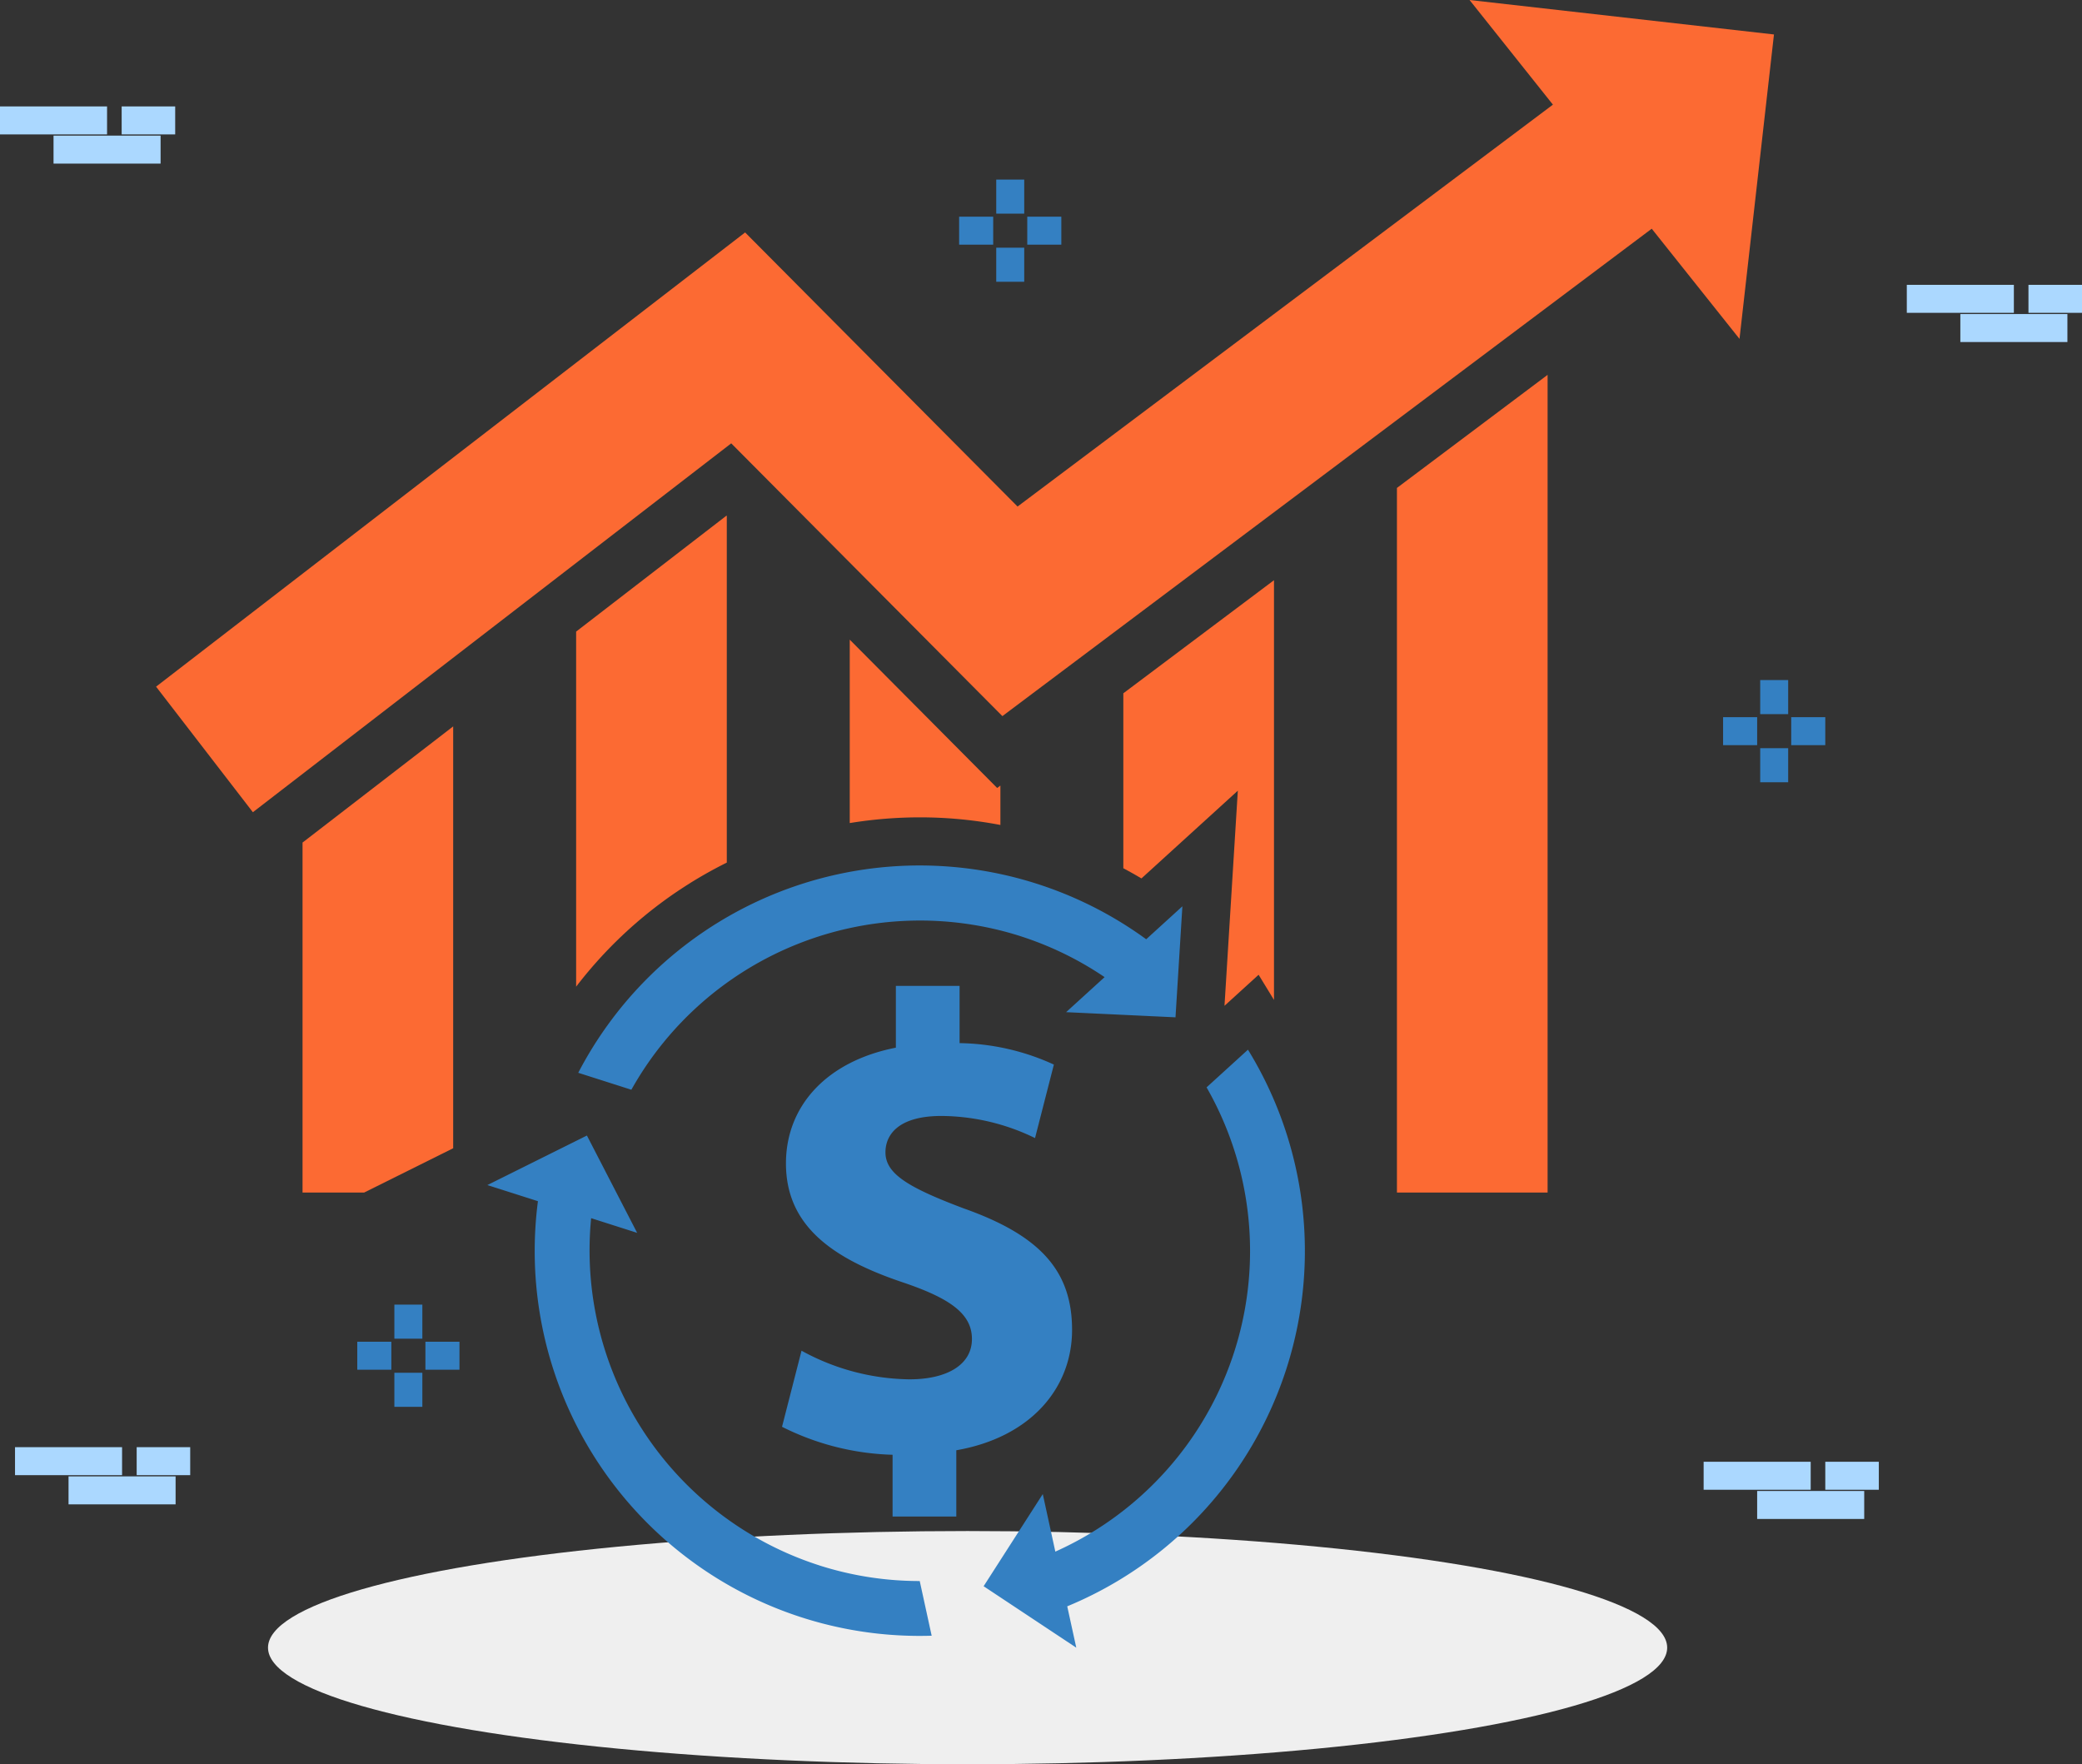
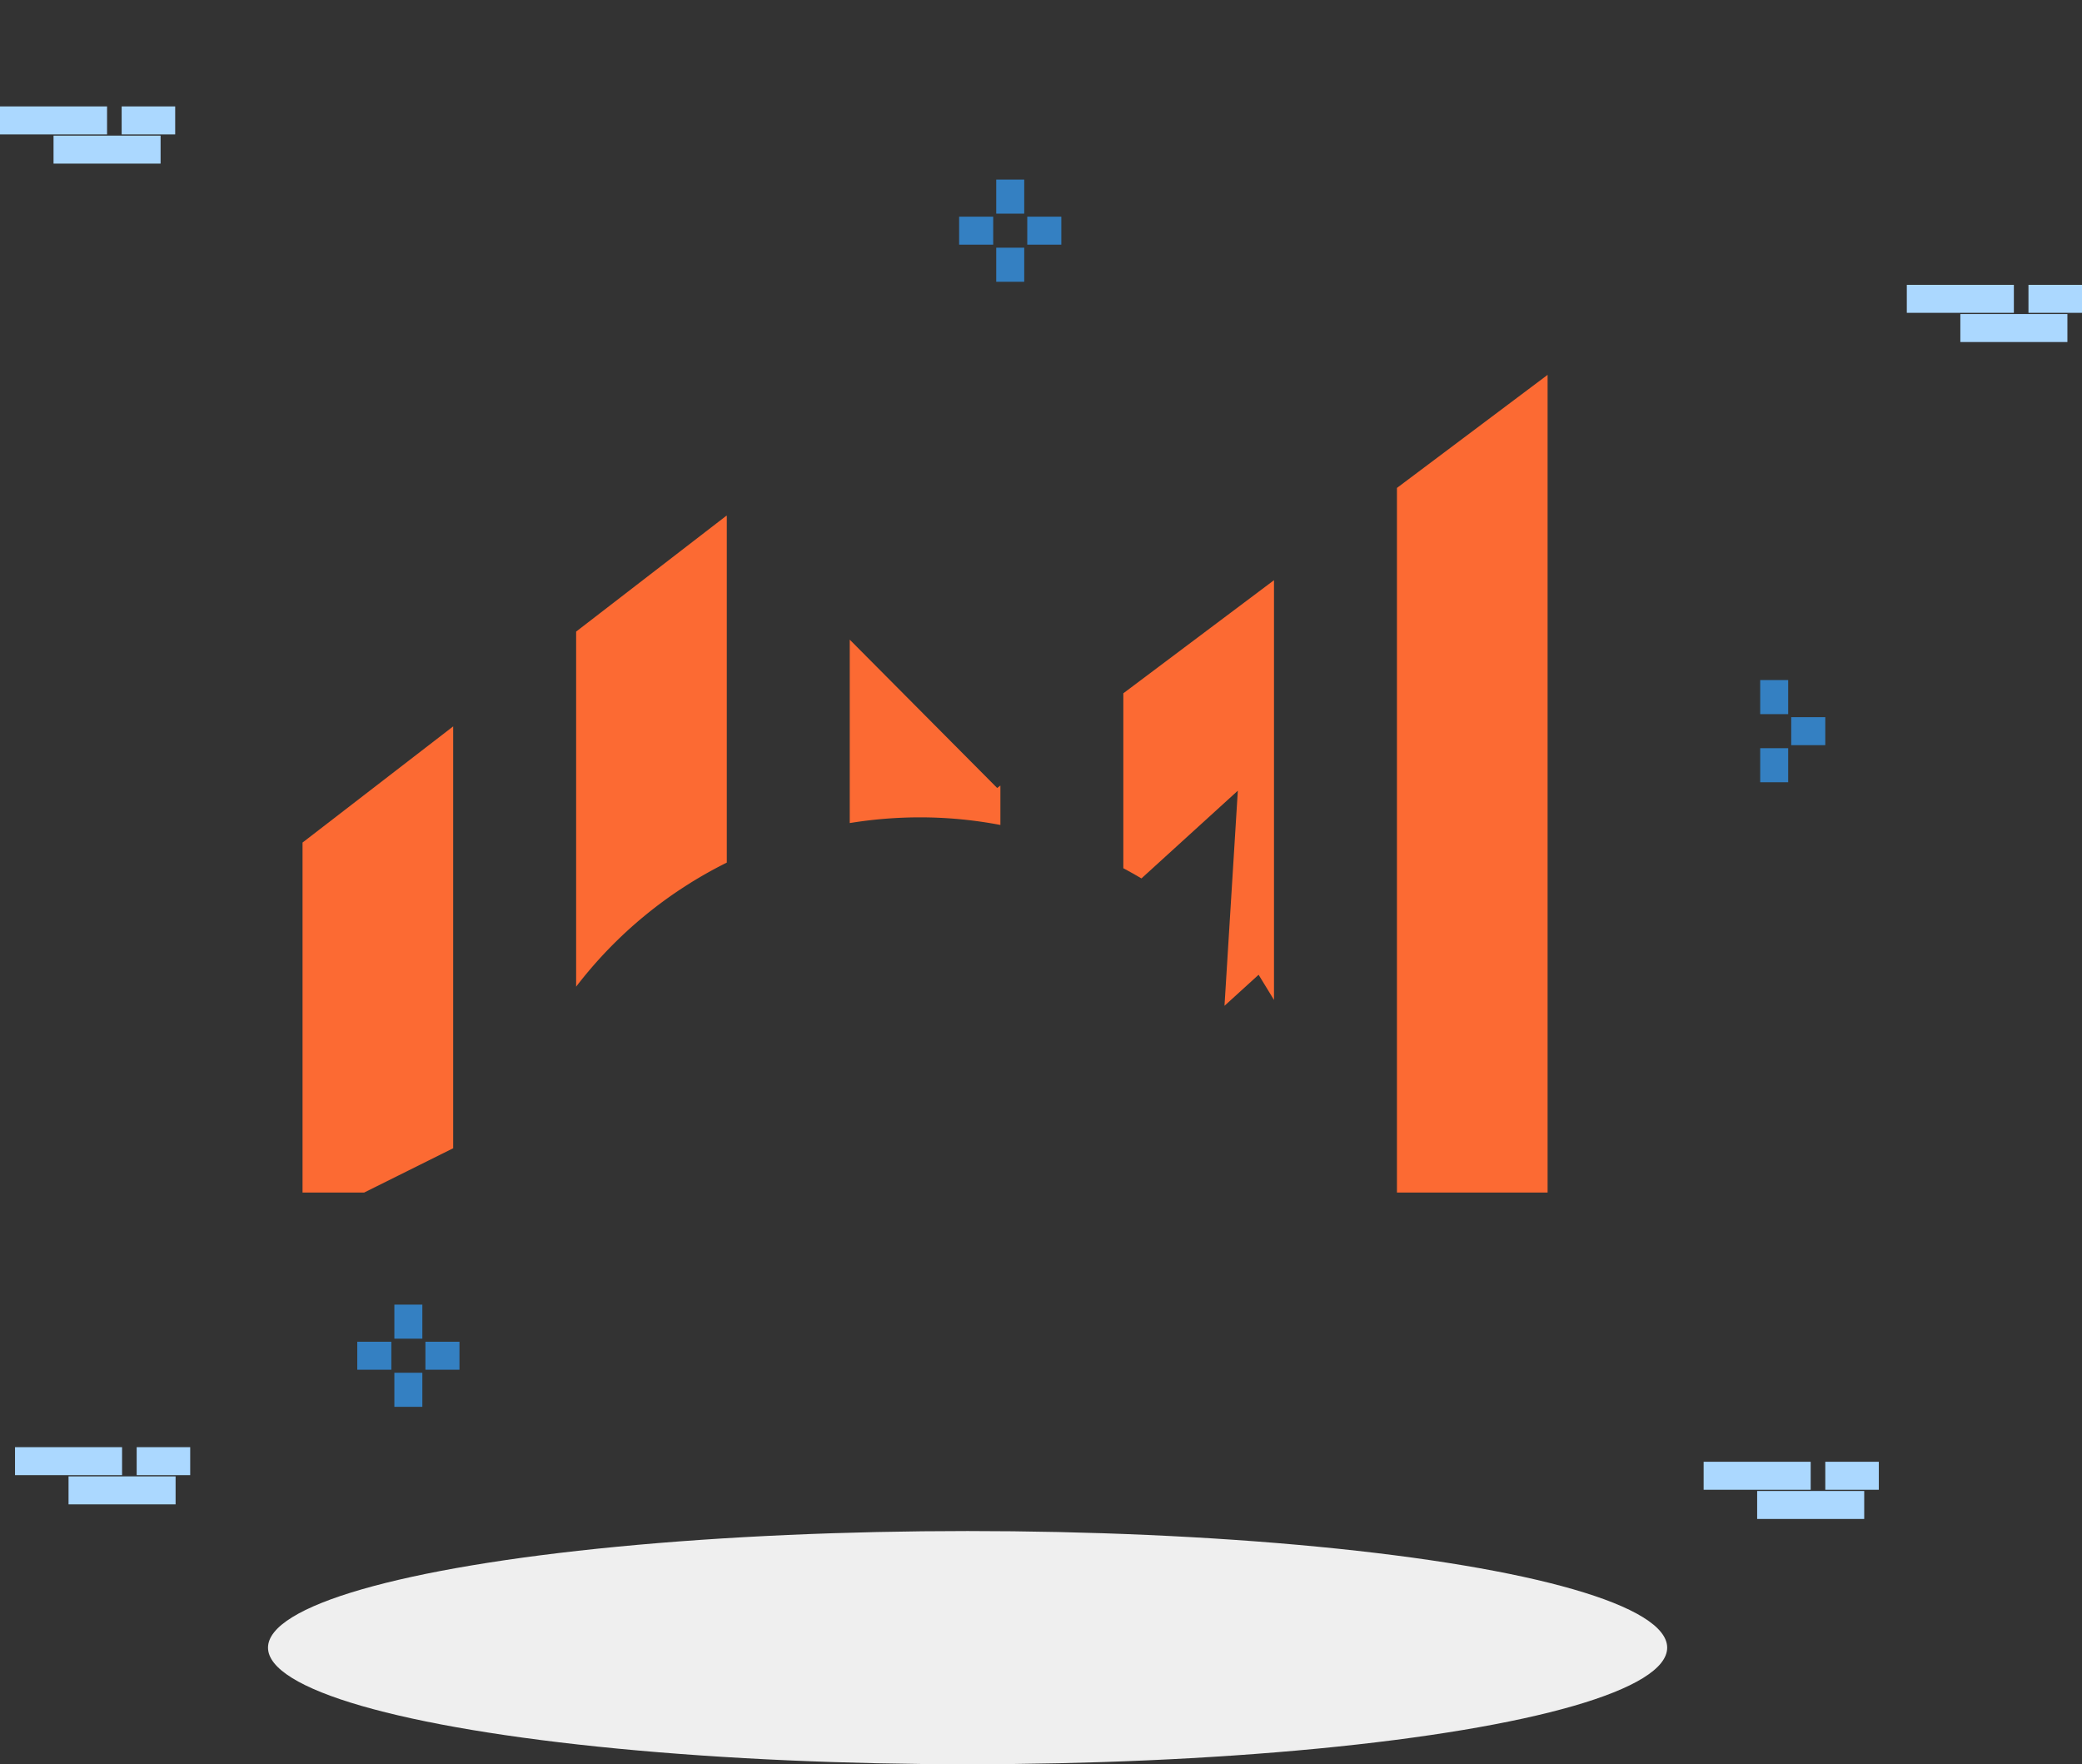
<svg xmlns="http://www.w3.org/2000/svg" width="223.203" height="189.125" viewBox="0 0 223.203 189.125">
  <rect x="0" y="0" width="223.203" height="189.125" fill="#333333" stroke="none" />
  <g id="Group_2988" data-name="Group 2988" transform="translate(-857.268 -3681.875)">
    <ellipse id="Ellipse_102" data-name="Ellipse 102" cx="75" cy="12.5" rx="75" ry="12.5" transform="translate(886 3846)" fill="#efefef" />
    <g id="Group_2967" data-name="Group 2967" transform="translate(874 3681.875)">
      <g id="Group_3048" data-name="Group 3048">
        <path id="Path_3290" data-name="Path 3290" d="M200.71,151.263c.655.349,1.3.711,1.942,1.092l10.333-9.405-1.43,23.06,3.657-3.328,1.65,2.7V120.387L200.71,132.51Z" transform="translate(-97.014 -58.19)" fill="#fc6a33" />
        <path id="Path_3291" data-name="Path 3291" d="M143.938,132.722v19.661a46.982,46.982,0,0,1,7.541-.613,46.131,46.131,0,0,1,8.611.816v-4.222l-.345.259Z" transform="translate(-69.573 -64.152)" fill="#fc6a33" />
        <path id="Path_3292" data-name="Path 3292" d="M257.483,165.43h16.152V77.777L257.483,89.9Z" transform="translate(-124.455 -37.594)" fill="#fc6a33" />
        <path id="Path_3293" data-name="Path 3293" d="M87.165,119.42v38.065a46.227,46.227,0,0,1,16.152-13.3V107.029l-.036-.036Z" transform="translate(-42.132 -51.715)" fill="#fc6a33" />
-         <path id="Path_3294" data-name="Path 3294" d="M140.813,0l8.937,11.219L92.356,54.3,63.149,24.917,0,73.609,10.378,87.068,61.66,47.526,90.73,76.766l69.614-52.248,9.409,11.811,3.695-32.635Z" transform="translate(0 0)" fill="#fc6a33" />
        <path id="Path_3295" data-name="Path 3295" d="M30.392,200.686H37l9.542-4.747V150.716L30.392,163.17Z" transform="translate(-14.69 -72.849)" fill="#fc6a33" />
-         <path id="Path_3296" data-name="Path 3296" d="M119.018,242.266v7.109h-6.832v-6.621a28.021,28.021,0,0,1-11.852-3l2.091-8.156A24.621,24.621,0,0,0,114,234.667c3.977,0,6.693-1.534,6.693-4.323,0-2.649-2.228-4.323-7.388-6.064-7.458-2.509-12.55-6-12.55-12.757,0-6.134,4.323-10.945,11.783-12.409v-6.623h6.831v6.135a25.094,25.094,0,0,1,10.109,2.3l-2.02,7.878a23.134,23.134,0,0,0-10.042-2.37c-4.531,0-5.993,1.951-5.993,3.9,0,2.3,2.441,3.764,8.363,6,8.3,2.928,11.642,6.762,11.642,13.036,0,6.2-4.393,11.5-12.407,12.9m31.264-42.941-4.437,4.039a35.317,35.317,0,0,1-16.214,49.768l-1.346-6.17-6.342,9.88,9.934,6.588L130.91,259a41.211,41.211,0,0,0,19.372-59.676m-24.42-12.173a35.246,35.246,0,0,1,9.054,4.4l-4.126,3.756,11.727.552.738-11.9-3.88,3.532a41.248,41.248,0,0,0-60.887,14.315l5.694,1.817a35.467,35.467,0,0,1,41.68-16.474m-21.523,67.465A35.463,35.463,0,0,1,79.87,217.391l4.933,1.574-5.386-10.433-10.672,5.31,5.421,1.729a41.261,41.261,0,0,0,42.21,46.579l-1.279-5.861a35.27,35.27,0,0,1-10.759-1.673" transform="translate(-33.228 -86.805)" fill="#3480c2" />
        <g id="Group_3054" data-name="Group 3054" transform="translate(62 -38)">
          <g id="Group_3049" data-name="Group 3049" transform="translate(2.94 -29.875)">
            <line id="Line_91" data-name="Line 91" y2="3.652" transform="translate(26.631 87.125)" fill="none" stroke="#3480c2" stroke-width="3" />
            <line id="Line_92" data-name="Line 92" y1="3.652" transform="translate(26.631 94.428)" fill="none" stroke="#3480c2" stroke-width="3" />
            <line id="Line_93" data-name="Line 93" x1="3.652" transform="translate(28.457 92.602)" fill="none" stroke="#3480c2" stroke-width="3" />
            <line id="Line_94" data-name="Line 94" x2="3.652" transform="translate(21.153 92.602)" fill="none" stroke="#3480c2" stroke-width="3" />
          </g>
          <g id="Group_3050" data-name="Group 3050" transform="translate(-81.06 20.125)">
            <line id="Line_99" data-name="Line 99" y2="3.652" transform="translate(192.532 90.776)" fill="none" stroke="#3480c2" stroke-width="3" />
            <line id="Line_100" data-name="Line 100" y1="3.652" transform="translate(192.532 98.08)" fill="none" stroke="#3480c2" stroke-width="3" />
            <line id="Line_101" data-name="Line 101" x1="3.652" transform="translate(194.357 96.254)" fill="none" stroke="#3480c2" stroke-width="3" />
-             <line id="Line_102" data-name="Line 102" x2="3.652" transform="translate(187.054 96.254)" fill="none" stroke="#3480c2" stroke-width="3" />
          </g>
          <g id="Group_3051" data-name="Group 3051" transform="translate(-85.06 16.125)">
            <line id="Line_103" data-name="Line 103" y2="3.652" transform="translate(50.107 161.728)" fill="none" stroke="#3480c2" stroke-width="3" />
            <line id="Line_104" data-name="Line 104" y1="3.652" transform="translate(50.107 169.032)" fill="none" stroke="#3480c2" stroke-width="3" />
            <line id="Line_105" data-name="Line 105" x1="3.652" transform="translate(51.934 167.206)" fill="none" stroke="#3480c2" stroke-width="3" />
            <line id="Line_106" data-name="Line 106" x2="3.652" transform="translate(44.63 167.206)" fill="none" stroke="#3480c2" stroke-width="3" />
          </g>
          <line id="Line_121" data-name="Line 121" x2="11.477" transform="translate(-77.122 194.634)" fill="none" stroke="#abd8ff" stroke-width="3" />
          <line id="Line_122" data-name="Line 122" x2="5.739" transform="translate(-64.08 194.634)" fill="none" stroke="#abd8ff" stroke-width="3" />
          <line id="Line_123" data-name="Line 123" x2="11.477" transform="translate(-71.384 197.765)" fill="none" stroke="#abd8ff" stroke-width="3" />
          <line id="Line_124" data-name="Line 124" x2="11.477" transform="translate(125.69 70.034)" fill="none" stroke="#abd8ff" stroke-width="3" />
          <line id="Line_125" data-name="Line 125" x2="5.739" transform="translate(138.732 70.034)" fill="none" stroke="#abd8ff" stroke-width="3" />
          <line id="Line_126" data-name="Line 126" x2="11.477" transform="translate(131.429 73.165)" fill="none" stroke="#abd8ff" stroke-width="3" />
          <line id="Line_127" data-name="Line 127" x2="11.477" transform="translate(103.908 196.199)" fill="none" stroke="#abd8ff" stroke-width="3" />
          <line id="Line_128" data-name="Line 128" x2="5.739" transform="translate(116.95 196.199)" fill="none" stroke="#abd8ff" stroke-width="3" />
          <line id="Line_129" data-name="Line 129" x2="11.477" transform="translate(109.646 199.33)" fill="none" stroke="#abd8ff" stroke-width="3" />
          <g id="Group_3052" data-name="Group 3052" transform="translate(-92.06 50.125)">
            <g id="Group_2960" data-name="Group 2960">
              <line id="Line_116" data-name="Line 116" x2="11.477" transform="translate(13.328 0.783)" fill="none" stroke="#abd8ff" stroke-width="3" />
            </g>
          </g>
          <g id="Group_3053" data-name="Group 3053" transform="translate(-92.06 50.125)">
            <g id="Group_2957" data-name="Group 2957">
              <line id="Line_117" data-name="Line 117" x2="5.739" transform="translate(26.37 0.783)" fill="none" stroke="#abd8ff" stroke-width="3" />
            </g>
          </g>
          <line id="Line_130" data-name="Line 130" x2="11.477" transform="translate(-72.993 54.038)" fill="none" stroke="#abd8ff" stroke-width="3" />
        </g>
      </g>
    </g>
  </g>
</svg>